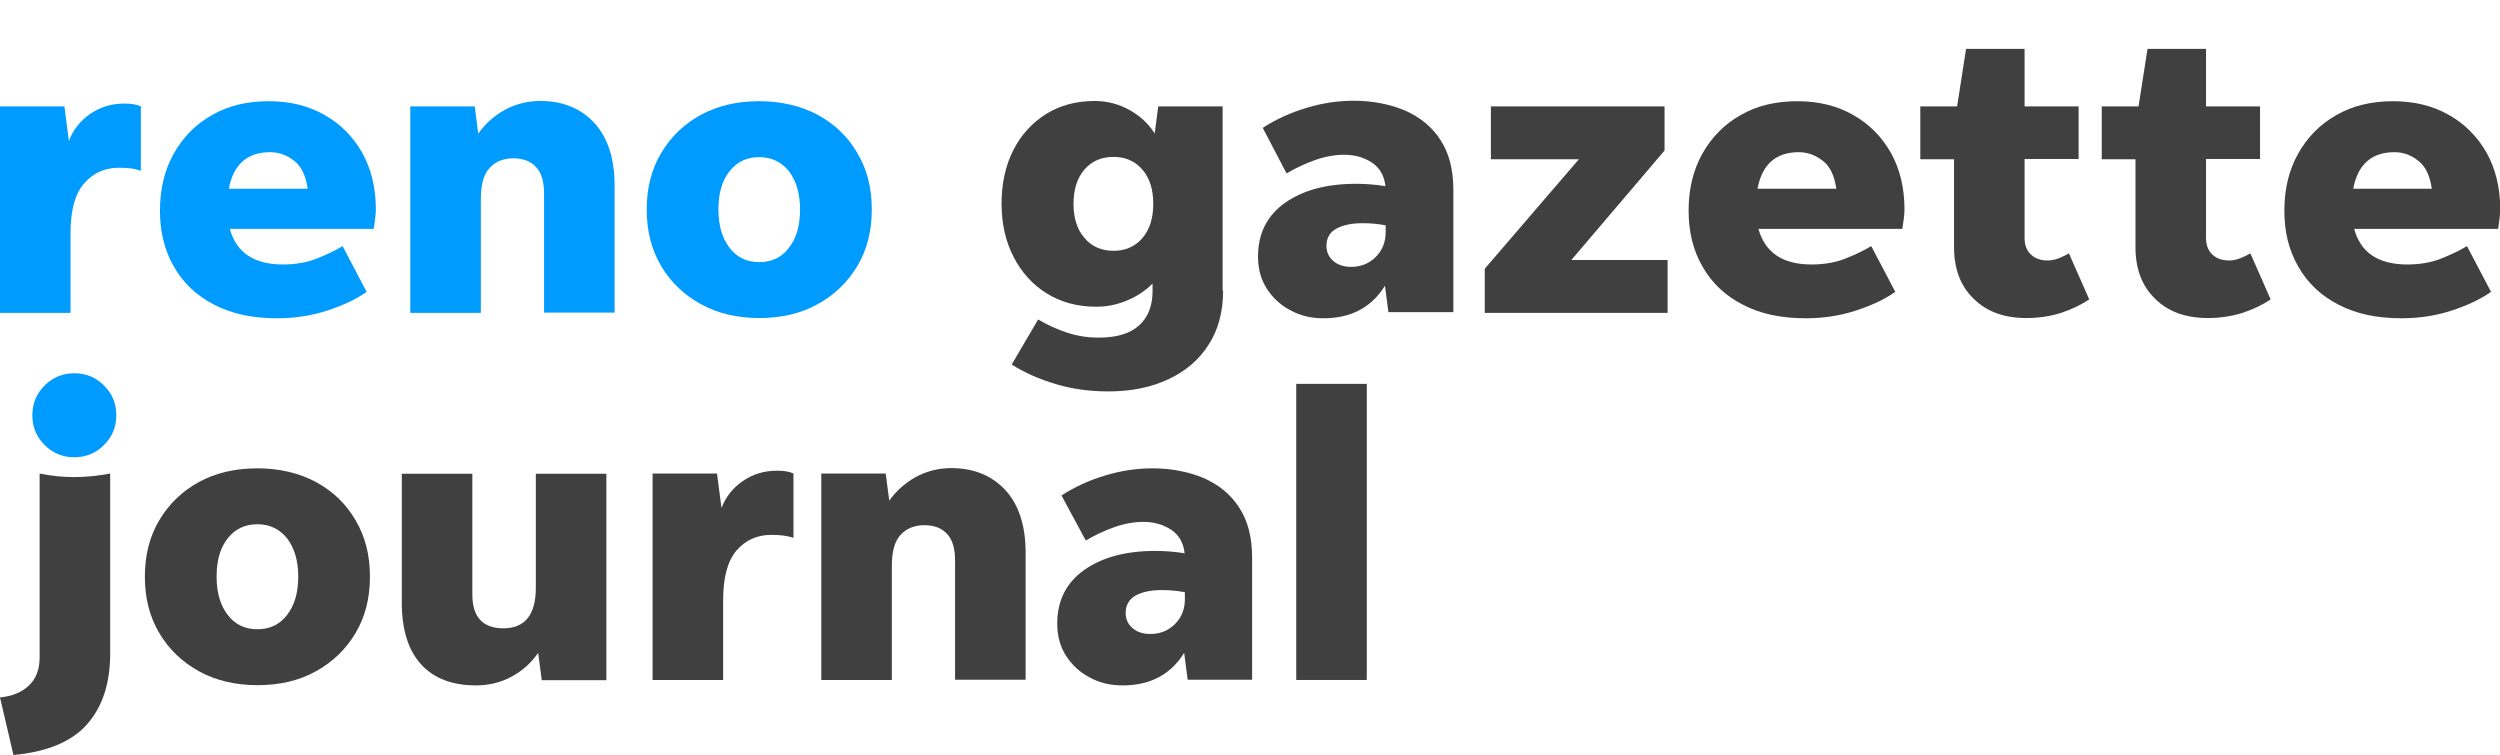
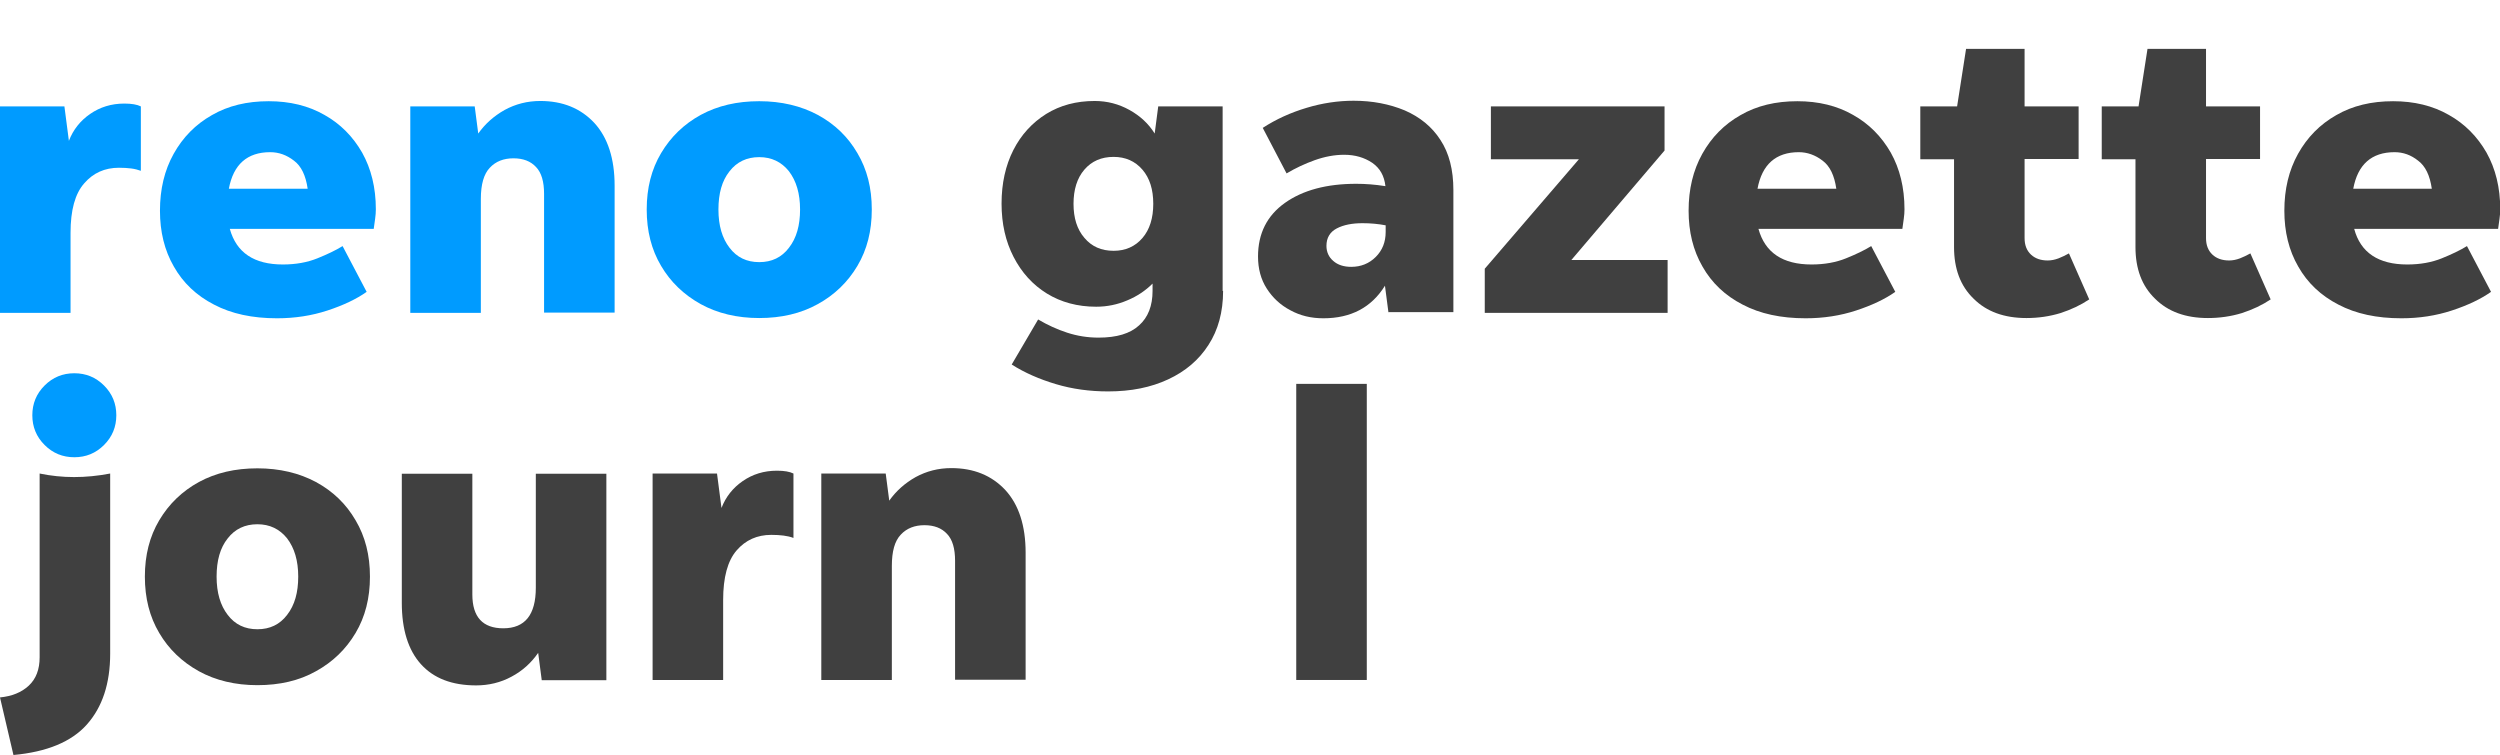
<svg xmlns="http://www.w3.org/2000/svg" version="1.1" id="Layer_1" x="0px" y="0px" viewBox="0 0 105.96 32" style="enable-background:new 0 0 105.96 32;" xml:space="preserve">
  <style type="text/css">
	.Drop_x0020_Shadow{fill:none;}
	.Round_x0020_Corners_x0020_2_x0020_pt{fill:#FFFFFF;stroke:#231F20;stroke-miterlimit:10;}
	.Live_x0020_Reflect_x0020_X{fill:none;}
	.Bevel_x0020_Soft{fill:url(#SVGID_1_);}
	.Dusk{fill:#FFFFFF;}
	.Foliage_GS{fill:#FFDD00;}
	.Pompadour_GS{fill-rule:evenodd;clip-rule:evenodd;fill:#44ADE2;}
	.st0{fill:#009BFF;}
	.st1{fill:#404040;}
</style>
  <linearGradient id="SVGID_1_" gradientUnits="userSpaceOnUse" x1="-0.038" y1="-368.04" x2="0.669" y2="-367.333">
    <stop offset="0" style="stop-color:#DEDFE3" />
    <stop offset="0.178" style="stop-color:#DADBDF" />
    <stop offset="0.361" style="stop-color:#CECFD3" />
    <stop offset="0.546" style="stop-color:#B9BCBF" />
    <stop offset="0.732" style="stop-color:#9CA0A2" />
    <stop offset="0.918" style="stop-color:#787D7E" />
    <stop offset="1" style="stop-color:#656B6C" />
  </linearGradient>
  <g>
    <path class="st0" d="M2.99,9.87v3.39H0V4.51h2.73l0.19,1.46c0.18-0.47,0.48-0.85,0.9-1.14c0.42-0.29,0.9-0.44,1.45-0.44   c0.31,0,0.54,0.04,0.7,0.12v2.73C5.86,7.2,5.72,7.16,5.56,7.14C5.41,7.12,5.23,7.11,5.04,7.11c-0.6,0-1.09,0.22-1.47,0.66   C3.18,8.21,2.99,8.91,2.99,9.87z" />
    <path class="st0" d="M15.54,12.37c-0.44,0.31-0.99,0.57-1.66,0.79c-0.67,0.22-1.38,0.33-2.14,0.33c-1.04,0-1.93-0.19-2.67-0.58   c-0.74-0.38-1.31-0.92-1.7-1.61c-0.4-0.69-0.59-1.48-0.59-2.37c0-0.91,0.19-1.71,0.58-2.41c0.39-0.7,0.93-1.25,1.62-1.64   c0.69-0.4,1.49-0.59,2.41-0.59c0.89,0,1.68,0.19,2.36,0.58c0.68,0.38,1.21,0.92,1.6,1.6c0.38,0.68,0.58,1.48,0.58,2.4   c0,0.13-0.01,0.26-0.03,0.4c-0.02,0.14-0.04,0.28-0.06,0.43h-6.1c0.28,1.01,1.03,1.51,2.25,1.51c0.55,0,1.04-0.09,1.46-0.26   c0.42-0.17,0.78-0.34,1.07-0.52L15.54,12.37z M11.45,6.45C10.48,6.45,9.89,6.97,9.7,8h3.34c-0.08-0.56-0.27-0.96-0.58-1.19   C12.15,6.57,11.82,6.45,11.45,6.45z" />
    <path class="st0" d="M20.38,8.43v4.83h-2.99V4.51h2.73l0.15,1.15c0.29-0.41,0.66-0.74,1.12-1c0.46-0.25,0.96-0.38,1.51-0.38   c0.95,0,1.71,0.31,2.29,0.93c0.57,0.62,0.86,1.51,0.86,2.66v5.38h-2.99V8.22c0-0.52-0.11-0.9-0.34-1.14   c-0.23-0.25-0.55-0.37-0.96-0.37c-0.41,0-0.75,0.13-1,0.4C20.51,7.37,20.38,7.81,20.38,8.43z" />
    <path class="st0" d="M32.18,13.48c-0.94,0-1.77-0.2-2.48-0.59c-0.72-0.4-1.28-0.94-1.68-1.62c-0.41-0.69-0.61-1.48-0.61-2.39   c0-0.91,0.2-1.7,0.61-2.39c0.41-0.69,0.97-1.23,1.68-1.62c0.72-0.39,1.54-0.58,2.48-0.58c0.94,0,1.77,0.2,2.48,0.58   c0.72,0.39,1.28,0.93,1.68,1.62c0.41,0.69,0.61,1.48,0.61,2.39c0,0.91-0.2,1.7-0.61,2.39c-0.41,0.69-0.97,1.23-1.68,1.62   C33.94,13.29,33.11,13.48,32.18,13.48z M32.18,11.11c0.53,0,0.95-0.2,1.26-0.61c0.32-0.41,0.47-0.95,0.47-1.62   c0-0.68-0.16-1.21-0.47-1.62c-0.32-0.4-0.74-0.6-1.26-0.6c-0.53,0-0.95,0.2-1.26,0.6c-0.32,0.4-0.47,0.94-0.47,1.62   c0,0.68,0.16,1.22,0.47,1.62C31.23,10.91,31.65,11.11,32.18,11.11z" />
    <path class="st1" d="M51.84,12.33c0,0.89-0.21,1.66-0.62,2.29c-0.41,0.64-0.98,1.12-1.71,1.46c-0.73,0.34-1.57,0.51-2.54,0.51   c-0.78,0-1.52-0.1-2.22-0.31c-0.7-0.21-1.32-0.48-1.87-0.83L44,13.54c0.39,0.23,0.8,0.42,1.23,0.56c0.43,0.14,0.87,0.21,1.33,0.21   c0.77,0,1.34-0.17,1.72-0.52c0.38-0.34,0.57-0.83,0.57-1.46v-0.31c-0.3,0.3-0.66,0.54-1.07,0.71C47.36,12.91,46.92,13,46.46,13   c-0.79,0-1.49-0.19-2.09-0.56c-0.6-0.37-1.07-0.89-1.41-1.55c-0.34-0.66-0.51-1.41-0.51-2.26c0-0.86,0.17-1.62,0.5-2.27   c0.33-0.65,0.8-1.16,1.39-1.53c0.6-0.37,1.28-0.55,2.06-0.55c0.53,0,1.02,0.13,1.47,0.38c0.45,0.25,0.81,0.58,1.07,1l0.15-1.15   h2.73V12.33z M47.2,10.63c0.5,0,0.91-0.18,1.22-0.54c0.31-0.36,0.46-0.85,0.46-1.45c0-0.61-0.15-1.09-0.46-1.45   c-0.31-0.36-0.72-0.54-1.22-0.54c-0.52,0-0.93,0.18-1.24,0.54c-0.31,0.36-0.46,0.85-0.46,1.45c0,0.6,0.15,1.08,0.46,1.44   C46.27,10.45,46.68,10.63,47.2,10.63z" />
    <path class="st1" d="M58.85,13.26l-0.15-1.15c-0.57,0.92-1.44,1.38-2.61,1.38c-0.52,0-0.98-0.11-1.4-0.34   c-0.42-0.22-0.75-0.53-1-0.92c-0.25-0.39-0.37-0.84-0.37-1.36c0-0.97,0.38-1.73,1.14-2.27c0.76-0.54,1.77-0.81,3.02-0.81   c0.39,0,0.8,0.03,1.24,0.1c-0.05-0.44-0.23-0.76-0.56-0.99c-0.33-0.22-0.72-0.34-1.19-0.34c-0.41,0-0.83,0.08-1.25,0.23   c-0.42,0.15-0.82,0.34-1.19,0.56l-1.01-1.93c0.57-0.37,1.19-0.65,1.86-0.85c0.66-0.2,1.33-0.3,1.99-0.3c0.8,0,1.52,0.14,2.17,0.41   c0.64,0.28,1.15,0.69,1.51,1.25c0.37,0.56,0.55,1.27,0.55,2.13v5.17H58.85z M56.22,10.42c0,0.26,0.1,0.48,0.29,0.64   c0.19,0.17,0.45,0.25,0.76,0.25c0.41,0,0.76-0.14,1.04-0.42c0.28-0.28,0.42-0.63,0.42-1.06V9.55c-0.31-0.06-0.64-0.09-0.98-0.09   c-0.44,0-0.8,0.07-1.09,0.22C56.37,9.83,56.22,10.08,56.22,10.42z" />
    <path class="st1" d="M70.68,11.03v2.23h-7.75v-1.87l3.99-4.64h-3.73V4.51h7.36v1.87l-3.95,4.64H70.68z" />
    <path class="st1" d="M80.33,12.37c-0.44,0.31-0.99,0.57-1.66,0.79c-0.67,0.22-1.38,0.33-2.14,0.33c-1.04,0-1.93-0.19-2.67-0.58   c-0.74-0.38-1.31-0.92-1.7-1.61c-0.4-0.69-0.59-1.48-0.59-2.37c0-0.91,0.19-1.71,0.58-2.41c0.39-0.7,0.93-1.25,1.62-1.64   c0.69-0.4,1.49-0.59,2.41-0.59c0.89,0,1.68,0.19,2.36,0.58c0.68,0.38,1.21,0.92,1.6,1.6c0.38,0.68,0.58,1.48,0.58,2.4   c0,0.13-0.01,0.26-0.03,0.4c-0.02,0.14-0.04,0.28-0.06,0.43h-6.1c0.28,1.01,1.03,1.51,2.25,1.51c0.55,0,1.04-0.09,1.46-0.26   c0.42-0.17,0.78-0.34,1.07-0.52L80.33,12.37z M76.24,6.45c-0.97,0-1.56,0.52-1.75,1.55h3.34c-0.08-0.56-0.27-0.96-0.58-1.19   C76.94,6.57,76.6,6.45,76.24,6.45z" />
    <path class="st1" d="M88.55,12.69c-0.36,0.24-0.76,0.43-1.22,0.58c-0.46,0.14-0.94,0.21-1.44,0.21c-0.94,0-1.69-0.27-2.24-0.82   c-0.56-0.54-0.83-1.27-0.83-2.19V6.75h-1.43V4.51h1.56l0.38-2.44h2.48v2.44h2.29v2.23h-2.29v3.35c0,0.3,0.09,0.53,0.27,0.7   c0.18,0.17,0.42,0.25,0.71,0.25c0.15,0,0.3-0.03,0.46-0.09c0.15-0.06,0.3-0.13,0.44-0.21L88.55,12.69z" />
    <path class="st1" d="M96.24,12.69c-0.36,0.24-0.76,0.43-1.22,0.58c-0.46,0.14-0.94,0.21-1.44,0.21c-0.94,0-1.69-0.27-2.24-0.82   c-0.56-0.54-0.83-1.27-0.83-2.19V6.75h-1.43V4.51h1.56l0.38-2.44h2.48v2.44h2.29v2.23h-2.29v3.35c0,0.3,0.09,0.53,0.27,0.7   c0.18,0.17,0.42,0.25,0.71,0.25c0.15,0,0.3-0.03,0.46-0.09c0.15-0.06,0.3-0.13,0.44-0.21L96.24,12.69z" />
    <path class="st1" d="M105.58,12.37c-0.44,0.31-0.99,0.57-1.66,0.79c-0.67,0.22-1.38,0.33-2.14,0.33c-1.04,0-1.93-0.19-2.67-0.58   c-0.74-0.38-1.31-0.92-1.7-1.61c-0.4-0.69-0.59-1.48-0.59-2.37c0-0.91,0.19-1.71,0.58-2.41c0.39-0.7,0.93-1.25,1.62-1.64   c0.69-0.4,1.49-0.59,2.41-0.59c0.89,0,1.68,0.19,2.36,0.58c0.68,0.38,1.21,0.92,1.6,1.6c0.38,0.68,0.58,1.48,0.58,2.4   c0,0.13-0.01,0.26-0.03,0.4c-0.02,0.14-0.04,0.28-0.06,0.43h-6.1c0.27,1.01,1.03,1.51,2.25,1.51c0.55,0,1.04-0.09,1.46-0.26   c0.42-0.17,0.78-0.34,1.07-0.52L105.58,12.37z M101.49,6.45c-0.97,0-1.56,0.52-1.75,1.55h3.33c-0.08-0.56-0.27-0.96-0.58-1.19   C102.19,6.57,101.86,6.45,101.49,6.45z" />
    <path class="st1" d="M0.57,32L0,29.56c0.5-0.05,0.91-0.21,1.22-0.5c0.31-0.29,0.46-0.69,0.46-1.2v-7.79   c0.48,0.1,0.97,0.15,1.46,0.15c0.5,0,1.01-0.05,1.53-0.15v7.63c0,1.27-0.33,2.27-0.99,3.01C3.03,31.44,1.99,31.87,0.57,32z" />
    <path class="st1" d="M10.91,29.04c-0.94,0-1.77-0.2-2.48-0.59c-0.72-0.4-1.28-0.94-1.68-1.62c-0.41-0.69-0.61-1.48-0.61-2.39   c0-0.91,0.2-1.7,0.61-2.39c0.41-0.69,0.97-1.23,1.68-1.62c0.72-0.39,1.54-0.58,2.48-0.58c0.94,0,1.77,0.2,2.48,0.58   c0.72,0.39,1.28,0.93,1.68,1.62c0.41,0.69,0.61,1.48,0.61,2.39c0,0.91-0.2,1.7-0.61,2.39c-0.41,0.69-0.97,1.23-1.68,1.62   C12.68,28.85,11.85,29.04,10.91,29.04z M10.91,26.67c0.53,0,0.95-0.2,1.26-0.61c0.32-0.41,0.47-0.95,0.47-1.62   c0-0.68-0.16-1.21-0.47-1.62c-0.32-0.4-0.74-0.6-1.26-0.6c-0.53,0-0.95,0.2-1.26,0.6c-0.32,0.4-0.47,0.94-0.47,1.62   c0,0.68,0.16,1.22,0.47,1.62C9.96,26.47,10.38,26.67,10.91,26.67z" />
    <path class="st1" d="M22.96,28.82l-0.15-1.15c-0.29,0.42-0.66,0.76-1.13,1.01c-0.46,0.25-0.97,0.37-1.5,0.37   c-1.02,0-1.8-0.3-2.34-0.9c-0.54-0.6-0.81-1.47-0.81-2.6v-5.47h2.99v5.12c0,0.95,0.44,1.43,1.31,1.43c0.92,0,1.38-0.57,1.38-1.72   v-4.83h2.99v8.75H22.96z" />
    <path class="st1" d="M30.65,25.43v3.39h-2.99v-8.75h2.73l0.19,1.46c0.18-0.47,0.48-0.85,0.9-1.14c0.42-0.29,0.9-0.44,1.45-0.44   c0.31,0,0.54,0.04,0.7,0.12v2.73c-0.13-0.05-0.27-0.08-0.42-0.1c-0.15-0.02-0.33-0.03-0.52-0.03c-0.6,0-1.09,0.22-1.47,0.66   C30.84,23.77,30.65,24.47,30.65,25.43z" />
    <path class="st1" d="M37.8,23.99v4.83h-2.99v-8.75h2.73l0.15,1.15c0.29-0.41,0.66-0.74,1.12-1c0.46-0.25,0.96-0.38,1.51-0.38   c0.95,0,1.71,0.31,2.29,0.93c0.57,0.62,0.86,1.51,0.86,2.66v5.38h-2.99v-5.04c0-0.52-0.11-0.9-0.34-1.14   c-0.23-0.25-0.55-0.37-0.96-0.37c-0.41,0-0.75,0.13-1,0.4C37.92,22.93,37.8,23.37,37.8,23.99z" />
-     <path class="st1" d="M50.34,28.82l-0.15-1.15c-0.57,0.92-1.44,1.38-2.61,1.38c-0.52,0-0.98-0.11-1.4-0.34   c-0.42-0.22-0.75-0.53-1-0.92c-0.25-0.39-0.37-0.84-0.37-1.36c0-0.97,0.38-1.73,1.14-2.27c0.76-0.54,1.77-0.81,3.02-0.81   c0.39,0,0.8,0.03,1.24,0.1c-0.05-0.44-0.23-0.76-0.56-0.99c-0.33-0.22-0.72-0.34-1.19-0.34c-0.41,0-0.83,0.08-1.25,0.23   c-0.42,0.15-0.82,0.34-1.19,0.56L44.99,21c0.57-0.37,1.19-0.65,1.86-0.85c0.66-0.2,1.33-0.3,1.99-0.3c0.8,0,1.52,0.14,2.17,0.41   c0.64,0.28,1.15,0.69,1.51,1.25c0.37,0.56,0.55,1.27,0.55,2.13v5.17H50.34z M47.71,25.98c0,0.26,0.1,0.48,0.29,0.64   c0.19,0.17,0.45,0.25,0.76,0.25c0.41,0,0.76-0.14,1.04-0.42c0.28-0.28,0.42-0.63,0.42-1.06v-0.29c-0.31-0.06-0.64-0.09-0.98-0.09   c-0.44,0-0.8,0.07-1.09,0.22C47.86,25.39,47.71,25.64,47.71,25.98z" />
    <path class="st1" d="M54.94,28.82V16.27h2.99v12.55H54.94z" />
    <path class="st0" d="M3.15,19.38c-0.49,0-0.91-0.17-1.26-0.52c-0.35-0.35-0.52-0.77-0.52-1.26c0-0.49,0.17-0.91,0.52-1.26   c0.35-0.35,0.77-0.52,1.26-0.52c0.49,0,0.91,0.17,1.26,0.52c0.35,0.35,0.52,0.77,0.52,1.26c0,0.49-0.17,0.91-0.52,1.26   C4.06,19.21,3.64,19.38,3.15,19.38z" />
  </g>
</svg>